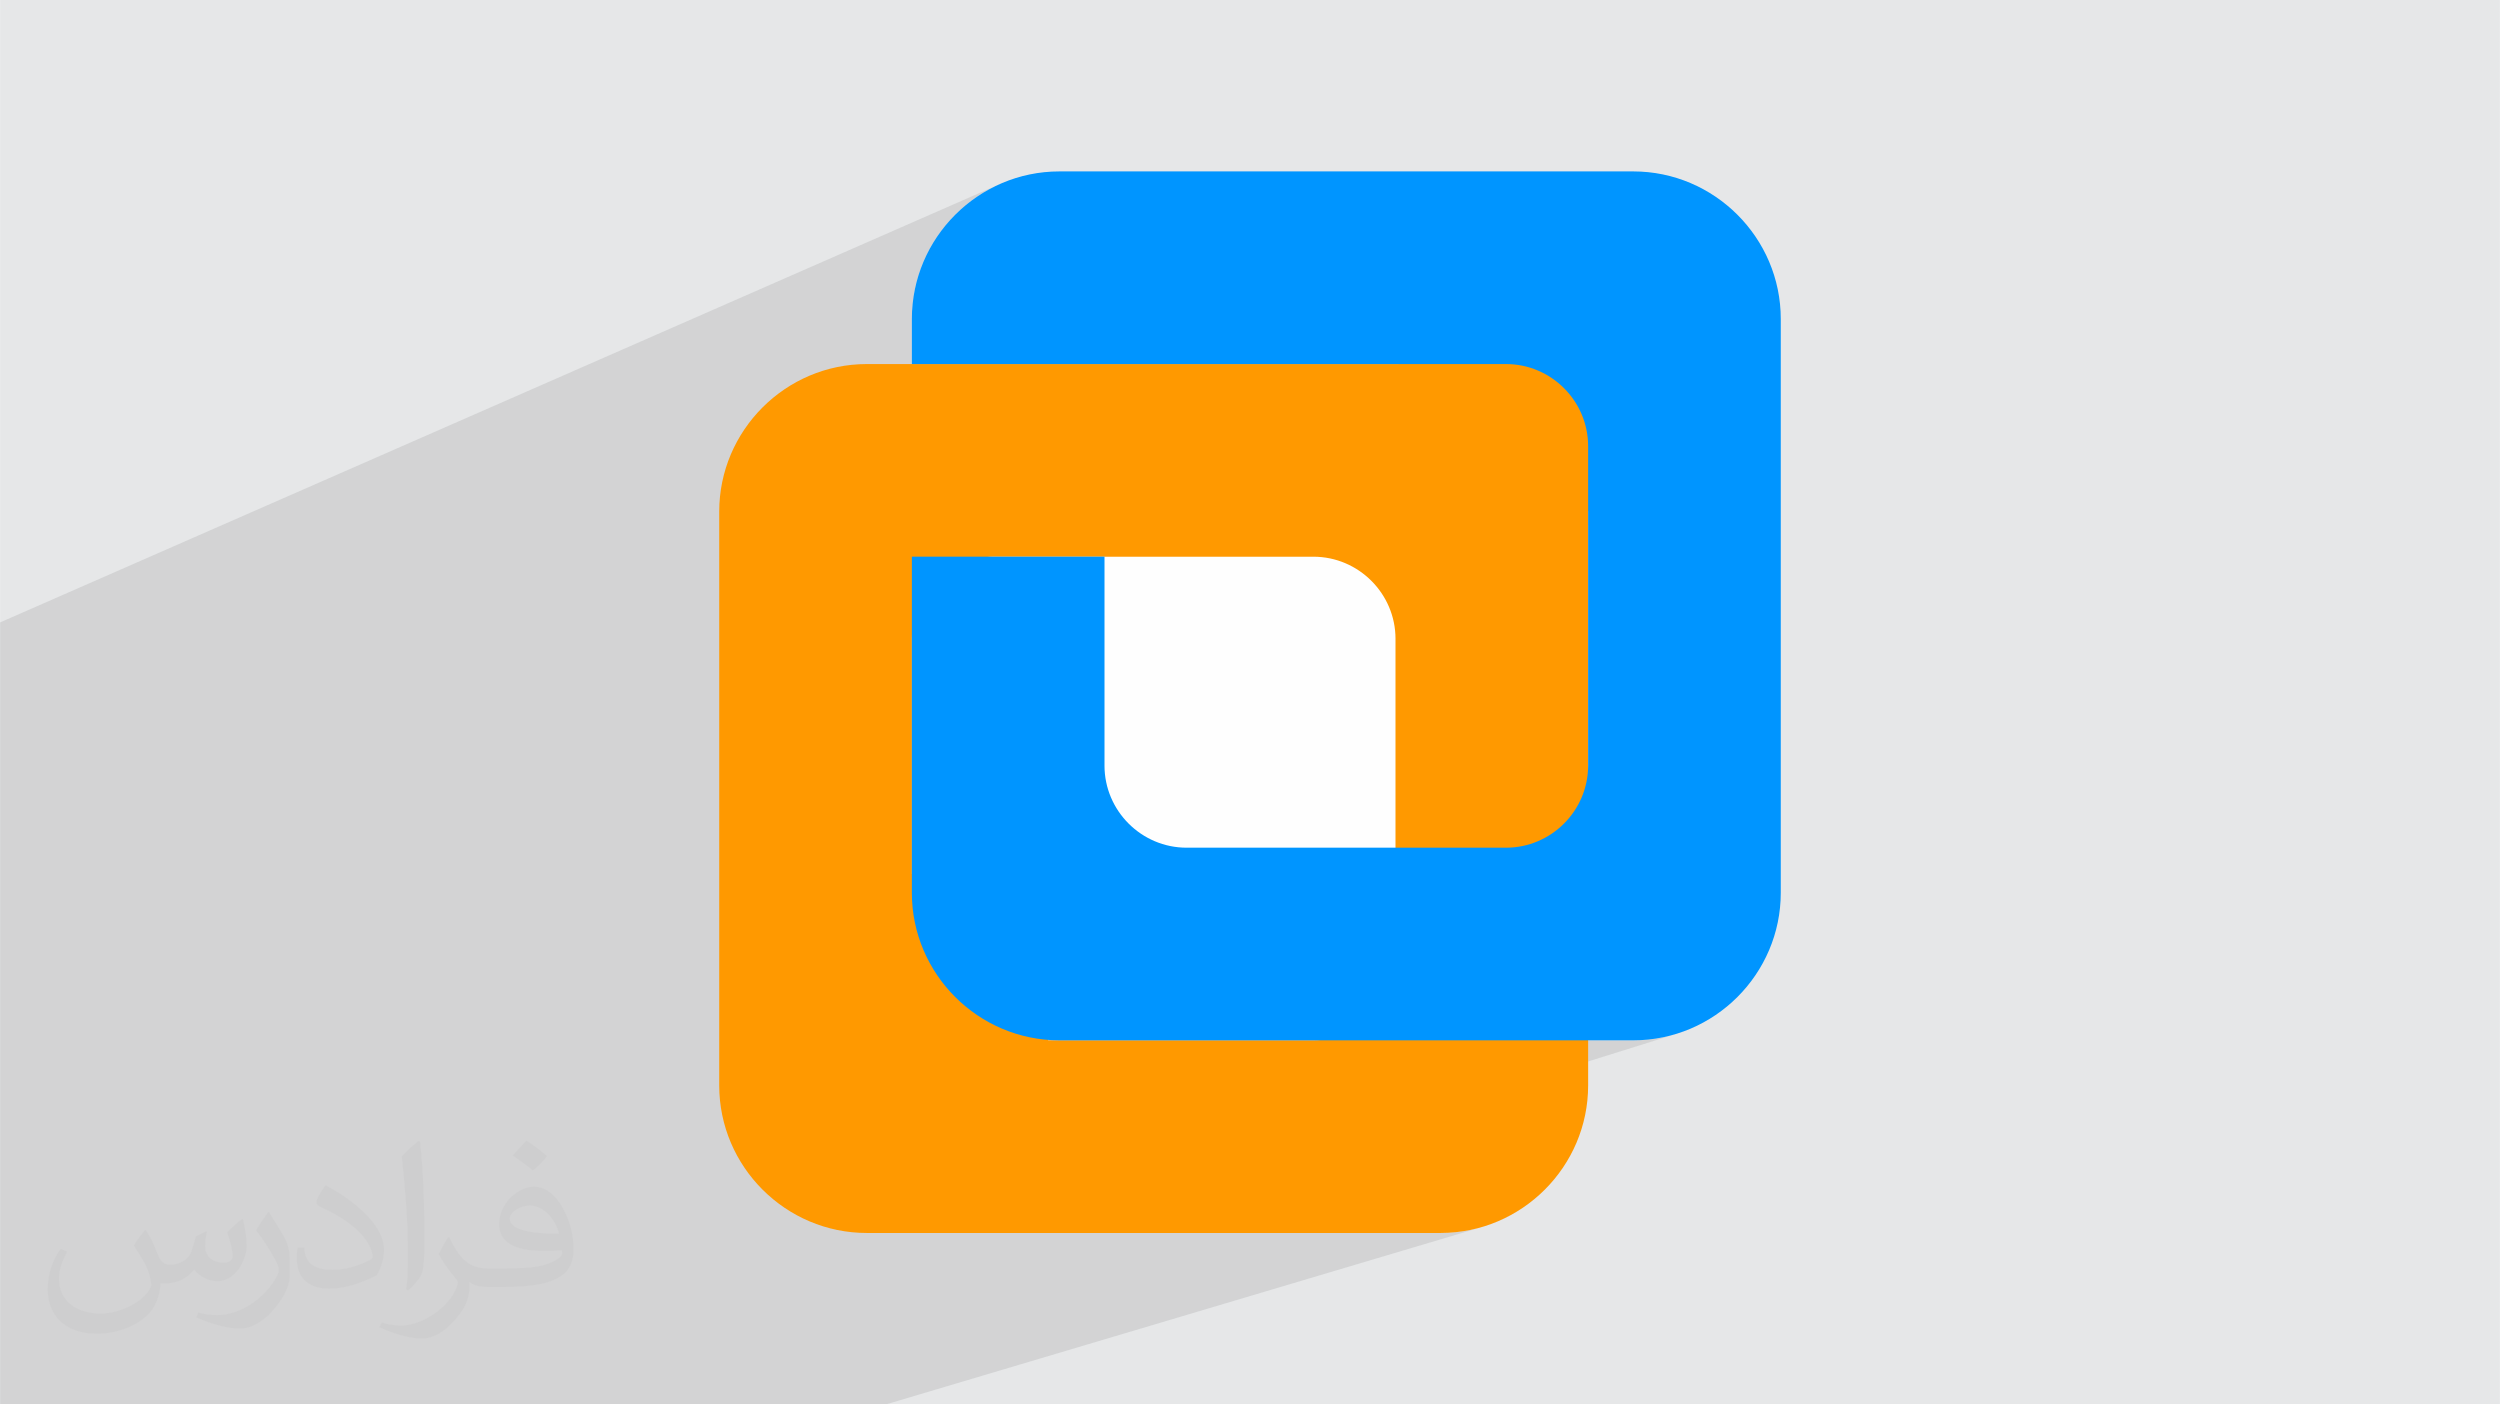
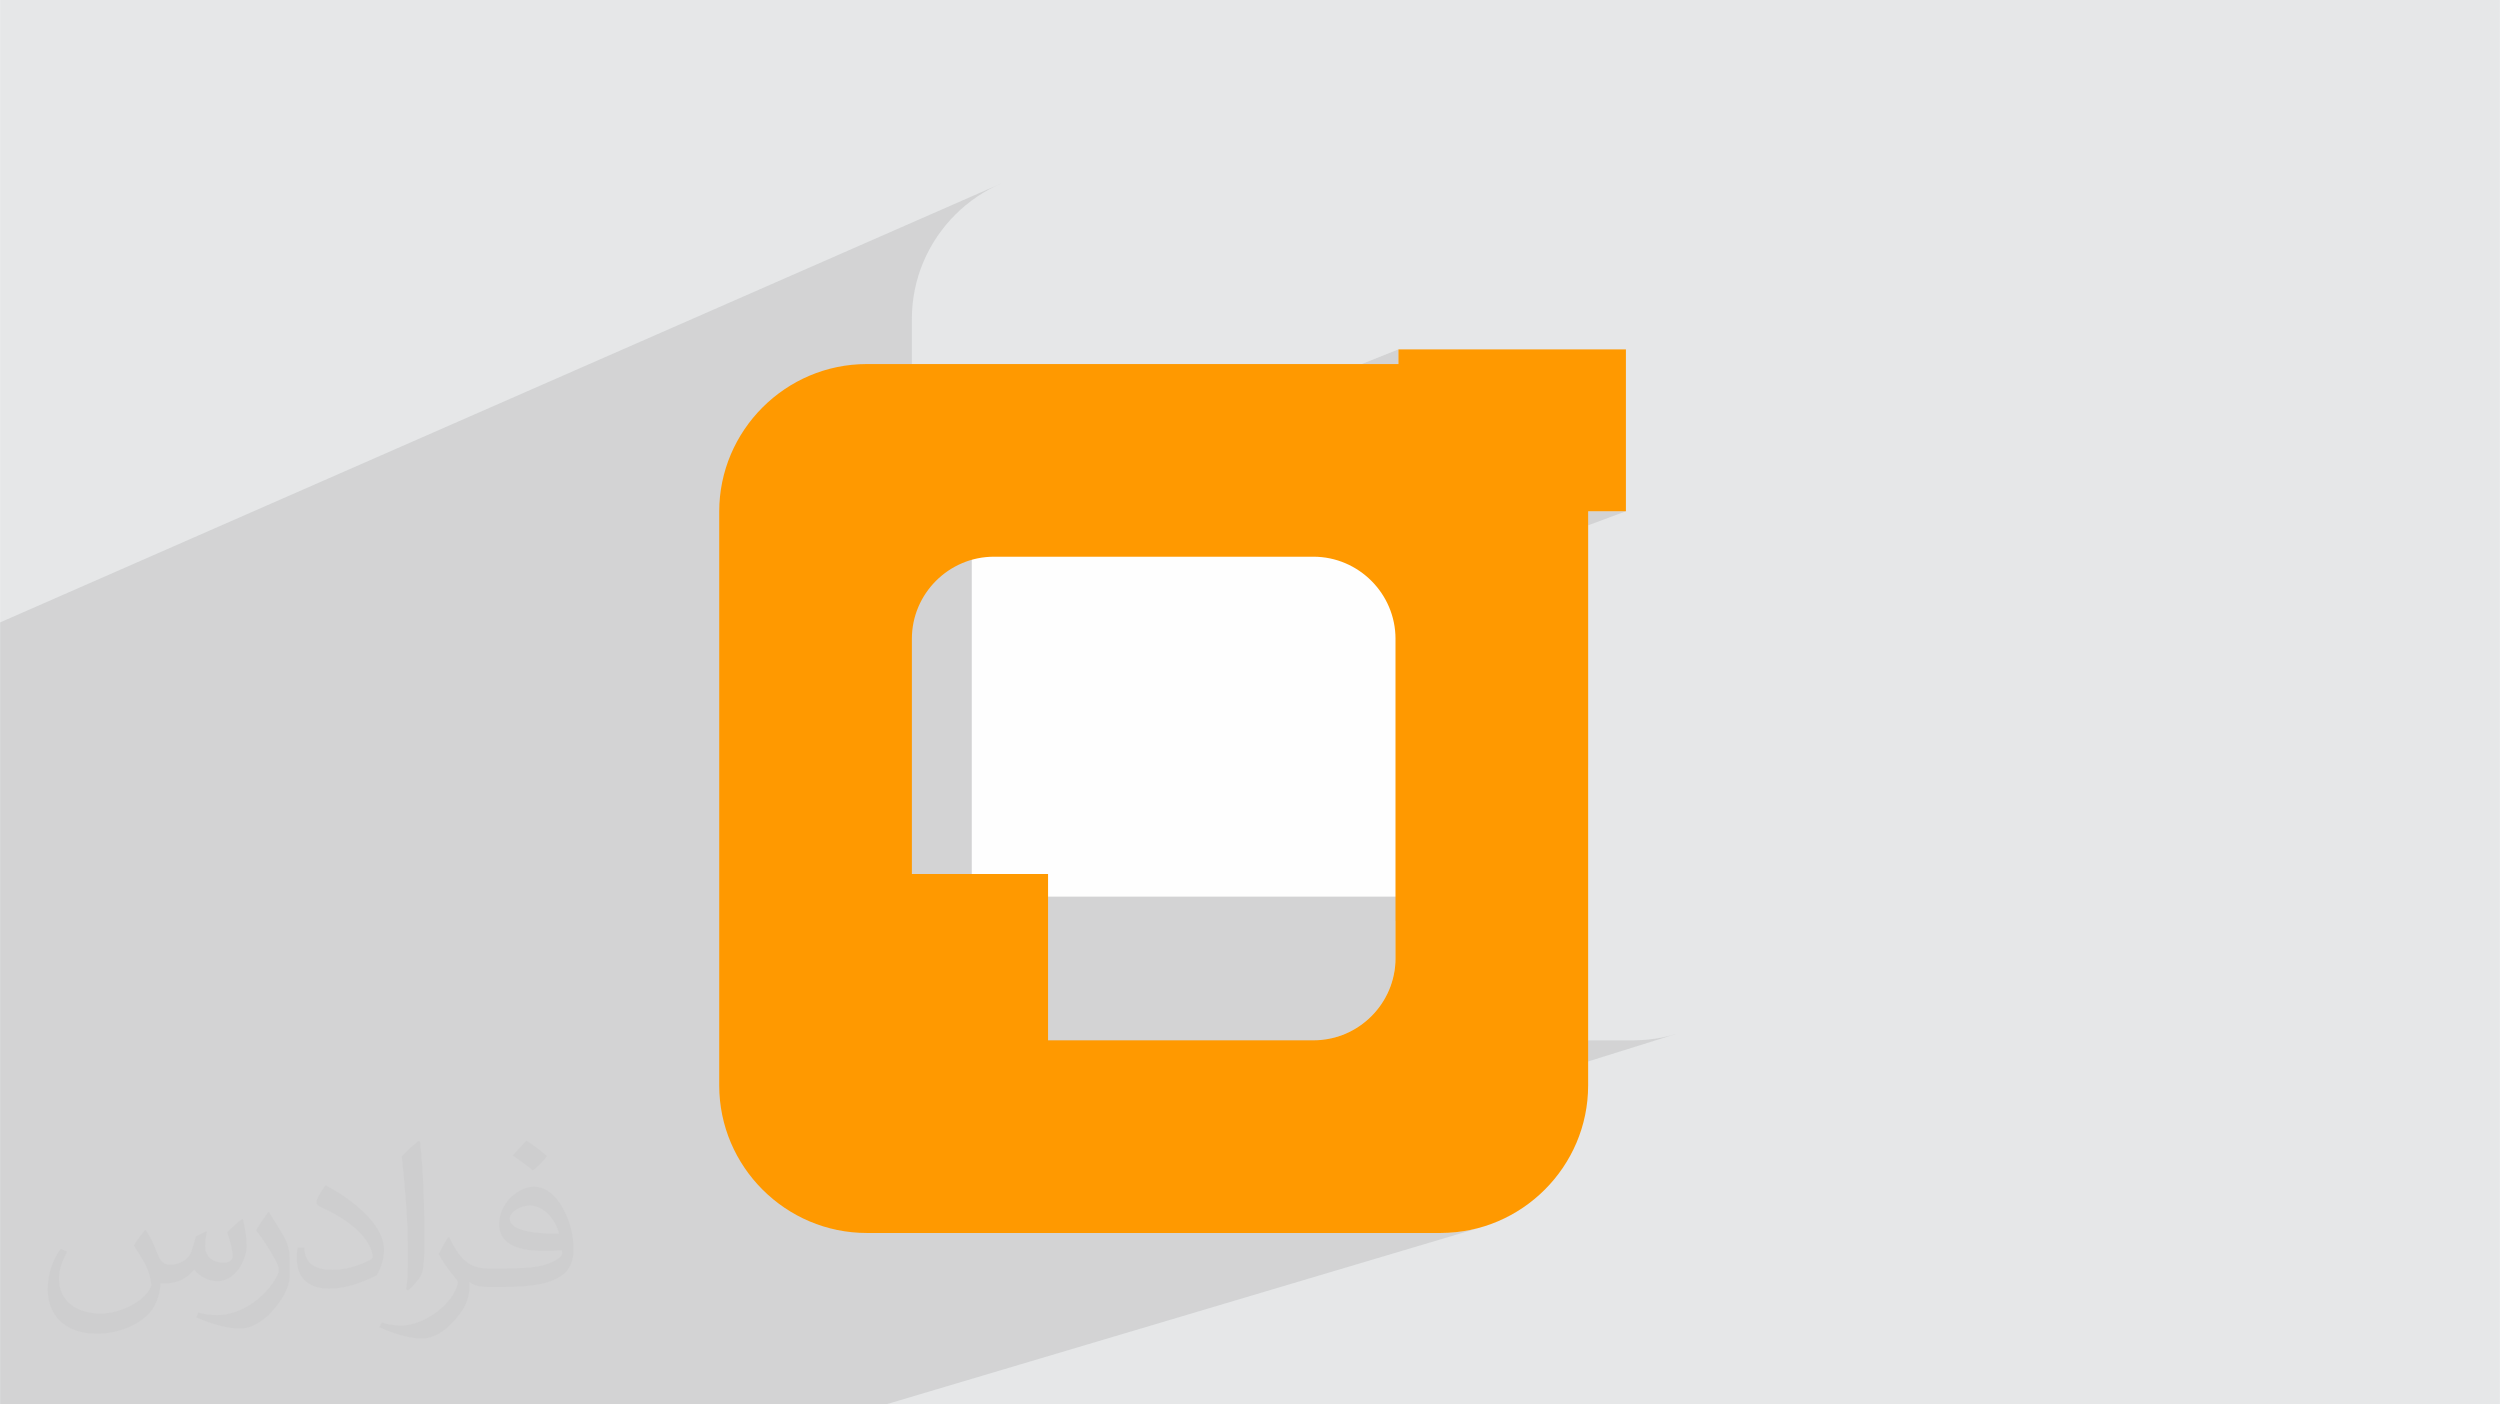
<svg xmlns="http://www.w3.org/2000/svg" xml:space="preserve" width="3.708in" height="2.083in" version="1.0" style="shape-rendering:geometricPrecision; text-rendering:geometricPrecision; image-rendering:optimizeQuality; fill-rule:evenodd; clip-rule:evenodd" viewBox="0 0 3702.73 2080.18">
  <defs>
    <style type="text/css">
   
    .fil5 {fill:#0095FF}
    .fil0 {fill:#E6E7E8}
    .fil3 {fill:#FEFEFE}
    .fil4 {fill:#FF9900}
    .fil2 {fill:#373435;fill-opacity:0.031}
    .fil1 {fill:#2B2A29;fill-opacity:0.102}
   
  </style>
  </defs>
  <g id="Layer_x0020_1">
    <polygon class="fil0" points="-0,0 3702.73,0 3702.73,2080.18 -0,2080.18 " />
    <polygon class="fil1" points="726.44,2080.18 697.48,2080.18 487.69,2080.18 301.2,2080.18 70.24,2080.18 -0,2080.18 -0,2065.67 -0,2056.83 -0,2017.97 -0,1972.95 -0,1946.18 -0,1805.95 -0,1705.2 -0,1653.03 -0,1635.89 -0,1563.9 -0,1556.46 -0,1448.59 -0,1416.85 -0,1405.33 -0,1397.33 -0,1364.09 -0,1362.59 -0,1345.77 -0,1306.92 -0,1256.37 -0,1198.07 -0,1194.9 -0,1108.48 -0,1066.39 -0,1048.98 -0,921.91 1484.19,271.15 1474.52,275.54 1465.1,280.38 1455.95,285.66 1447.08,291.36 1438.51,297.47 1430.25,303.97 1422.31,310.85 1414.71,318.1 1407.46,325.7 1400.58,333.64 1394.07,341.9 1387.97,350.47 1382.27,359.34 1376.99,368.49 1372.15,377.92 1367.76,387.59 1363.83,397.5 1360.38,407.64 1357.43,417.99 1354.98,428.54 1353.05,439.28 1351.65,450.18 1350.8,461.24 1350.51,472.44 1350.51,539.25 1757.48,539.25 1902.8,539.25 2016.79,539.25 2071.21,517.48 2071.21,539.25 2230.58,539.25 2242.97,539.88 2255.01,541.73 2266.65,544.74 2277.81,548.84 2288.44,553.98 2298.47,560.09 2307.84,567.11 2316.49,574.97 2324.35,583.62 2331.37,592.99 2337.48,603.02 2342.61,613.64 2346.72,624.81 2349.73,636.44 2351.58,648.48 2352.21,660.87 2352.21,757.29 2408.16,757.29 2352.21,778.11 2352.21,1133.97 2351.58,1146.36 2349.73,1158.41 2346.72,1170.04 2342.61,1181.2 2337.48,1191.83 2331.37,1201.86 2324.35,1211.23 2316.49,1219.88 2307.84,1227.74 2298.47,1234.76 2288.44,1240.87 2277.81,1246.01 2266.65,1250.11 2173.84,1281.55 2173.84,1328.08 2066.87,1363.94 2066.87,1419.31 2066.24,1431.7 2064.39,1443.74 2061.38,1455.38 2057.28,1466.54 2052.14,1477.17 2046.03,1487.19 2039.01,1496.57 2031.15,1505.21 2022.5,1513.08 2013.13,1520.1 2003.1,1526.21 1992.47,1531.34 1981.31,1535.45 1964.37,1540.94 2419.01,1540.94 2430.21,1540.65 2441.27,1539.81 2452.17,1538.41 2462.91,1536.48 2473.46,1534.03 2483.81,1531.07 1539.02,1826.28 2133.67,1826.28 2144.87,1826 2155.93,1825.15 2166.84,1823.75 2177.57,1821.82 2188.12,1819.37 2198.47,1816.42 1312.13,2080.18 1282.54,2080.18 " />
    <path class="fil2" d="M215.96 1821.93c7.07,10.71 11.65,21.01 16.13,32.45 3.33,6.66 5.09,18.93 20.7,18.93 4.57,0 11.13,-1.35 16.95,-4.57 6.55,-3.44 11.54,-8.64 14.15,-16.53l6.24 -21.01 15.19 -7.49 1.04 1.04c-2.08,7.91 -2.59,15.5 -2.59,21.43 0,17.57 15.19,24.23 27.25,24.23 7.07,0 13.42,-3.44 13.42,-9.89 0,-8.32 -3.53,-22.47 -8.12,-35.16 7.07,-7.07 14.15,-14.15 22.26,-19.87l1.25 0.63c3.53,14.98 5.51,29.75 5.51,39.63 0,9.67 -4.27,20.39 -7.8,27.36 -7.28,13.73 -20.18,24.65 -35.78,24.65 -11.85,0 -25.06,-5.93 -34.12,-16.95l-0.52 0c-8.53,10.61 -21.74,20.18 -42.86,20.18l-6.55 0c-1.04,13.94 -4.05,23.81 -8.64,32.66 -12.58,24.54 -49.92,41.92 -85.08,41.92 -48.89,0 -73.43,-28.19 -73.43,-65.73 0,-23.19 7.59,-44.72 19.24,-60.01l9.56 3.95c-7.28,13.94 -12.17,27.04 -12.17,39.94 0,35.16 28.61,51.9 61.58,51.9 30.58,0 68.44,-19.45 75.31,-42.02 -2.59,-24.65 -11.85,-36.19 -26,-58.66 4.27,-7.49 9.78,-14.98 16.64,-22.98l1.25 0 0 0 0 0 -0.01 -0.04zm563.83 -132.3c10.3,6.45 20.39,14.04 30.27,22.78 -5.51,7.8 -12.38,14.88 -20.91,21.12 -9.89,-8.01 -19.76,-14.88 -29.86,-22.16 6.86,-7.7 13.63,-15.08 20.49,-21.74l0 0 0 0 0 0 0 0 0 0 0.01 0zm5.3 96.11c-16.64,0 -30.27,10.92 -30.27,19.03 0,17.38 33.28,22.78 73.12,22.56 -4.99,-20.39 -22.47,-41.61 -42.86,-41.61l0 0.01zm-37.35 92.99c21.64,0 40.57,-0.63 55.02,-4.27 16.13,-4.05 29.75,-12.17 29.75,-17.78 0,-1.46 0,-3.22 -0.52,-4.68 -9.05,0.83 -19.45,0.83 -28.5,0.83 -29.33,0 -51.79,-6.66 -60.64,-23.09 -2.19,-4.57 -3.74,-9.67 -3.74,-15.5 0,-15.92 6.86,-31.41 18.93,-42.13 10.08,-8.84 21.22,-14.35 32.55,-14.35 20.49,0 36.81,16.44 48.26,42.34 6.24,14.15 10.5,30.47 10.5,51.07 0,13.73 -3.74,25.27 -12.27,33.8 -15.92,15.4 -45.24,21.22 -90.17,21.22l-20.39 0 0 0 -5.3 0c-11.13,0 -19.14,-1.98 -25.48,-6.86l-1.04 0c0.31,2.59 0.52,5.09 0.52,7.49 0,10.08 -3.33,22.98 -10.08,33.28 -19.97,29.64 -41.61,42.53 -60.33,42.53 -18.93,0 -42.13,-7.28 -63.03,-16.75l3.74 -7.28c6.76,2.81 16.13,4.68 29.02,4.68 33.8,0 78.21,-32.45 83.72,-64.17 -1.25,-2.59 -3.53,-6.03 -6.76,-9.67 -9.89,-11.75 -16.13,-21.53 -21.95,-31.82 4.99,-9.89 9.56,-17.78 13.83,-24.96l1.77 -0.21c14.46,29.44 27.56,46.28 56.78,46.28l4.57 0 0 0 21.22 0 0 0 0 0 0 0 0 0 0 0 0.04 0zm-146.45 31.1c2.5,-13.52 2.7,-28.7 2.7,-42.86l0 -21.01c0,-39.21 -4.99,-96.2 -9.05,-133.34 7.07,-7.59 16.95,-16.53 24.75,-22.56l2.29 0.63c5.3,46.7 6.55,100.79 6.55,150.81 0,13.11 -0.52,25.9 -1.77,35.26 -0.73,11.85 -7.59,20.8 -22.26,34.53l-3.22 -1.46zm-150.71 -61.89c0.73,18.41 9.78,32.87 41.4,32.87 19.66,0 36.3,-5.09 54.71,-13.83 3.33,-1.46 5.09,-3.44 5.09,-5.09 0,-11.54 -8.84,-26.83 -23.71,-40.77 -14.46,-13.11 -33.6,-24.65 -51.48,-32.35 -6.14,-2.59 -8.12,-5.3 -8.12,-7.91 0,-5.3 7.07,-16.44 12.9,-24.44l1.98 -0.21c20.49,10.71 43.38,26.63 60.33,44.3 15.4,16.33 24.96,32.87 24.96,50.86 0,13.31 -4.05,25.79 -10.61,37.44 -22.47,11.33 -46.39,19.97 -70.1,19.97 -28.81,0 -48.47,-13.52 -48.47,-45.24 0,-3.44 0,-8.73 1.25,-15.61l9.89 0 0 0 0 0 0 0 0 0 0 0 -0.01 0zm-52.11 -52.32l17.89 28.92c6.55,10.71 12.69,22.37 12.69,40.77l0 23.5c0,19.03 -12.17,39.42 -31.82,59.6 -15.4,13.63 -29.02,19.45 -41.61,19.45 -18.72,0 -40.15,-5.82 -64.9,-16.44l2.81 -7.28c7.8,2.08 16.84,3.84 27.98,3.84 35.58,-0.21 71.97,-26.21 88.61,-57.93 1.98,-3.64 2.7,-7.07 2.7,-9.47 0,-3.64 -1.98,-7.7 -3.53,-11.33 -9.05,-17.05 -19.14,-32.66 -30.27,-47.12 5.82,-9.16 11.65,-17.99 17.99,-26.73l1.46 0.21 0 0 0 0 0 0 0 0 0 0 -0.01 0z" />
    <g id="_1668969424592">
      <rect class="fil3" x="1439.26" y="599.59" width="734.58" height="728.5" />
      <path class="fil4" d="M1283.72 539.25l787.49 0 0 -21.77 336.95 0 0 239.81 -55.95 0 0 0.5 0 849.95c0,120.2 -98.34,218.54 -218.54,218.54l-849.95 0c-120.2,0 -218.54,-98.34 -218.54,-218.54l0 -849.95c0,-120.2 98.34,-218.54 218.54,-218.54zm66.8 755.3l201.73 0 0 246.39 393 0c66.91,0 121.63,-54.72 121.63,-121.63l0 -473.09c0,-66.91 -54.73,-121.63 -121.63,-121.63l-473.09 0c-66.91,0 -121.63,54.72 -121.63,121.63l0 348.33z" />
-       <path class="fil5" d="M1569.05 253.9l849.95 0c120.2,0 218.54,98.34 218.54,218.54l0 849.96c0,120.2 -98.34,218.54 -218.54,218.54l-849.95 0c-120.2,0 -218.54,-98.34 -218.54,-218.54l0 -497.82 285.34 0 0 309.39c0,66.91 54.73,121.63 121.63,121.63l473.09 0c66.91,0 121.63,-54.72 121.63,-121.63l0 -473.1c0,-66.91 -54.72,-121.63 -121.63,-121.63l-327.78 0 -145.31 0 -406.97 0 0 -66.8c0,-120.2 98.34,-218.54 218.54,-218.54z" />
    </g>
  </g>
</svg>